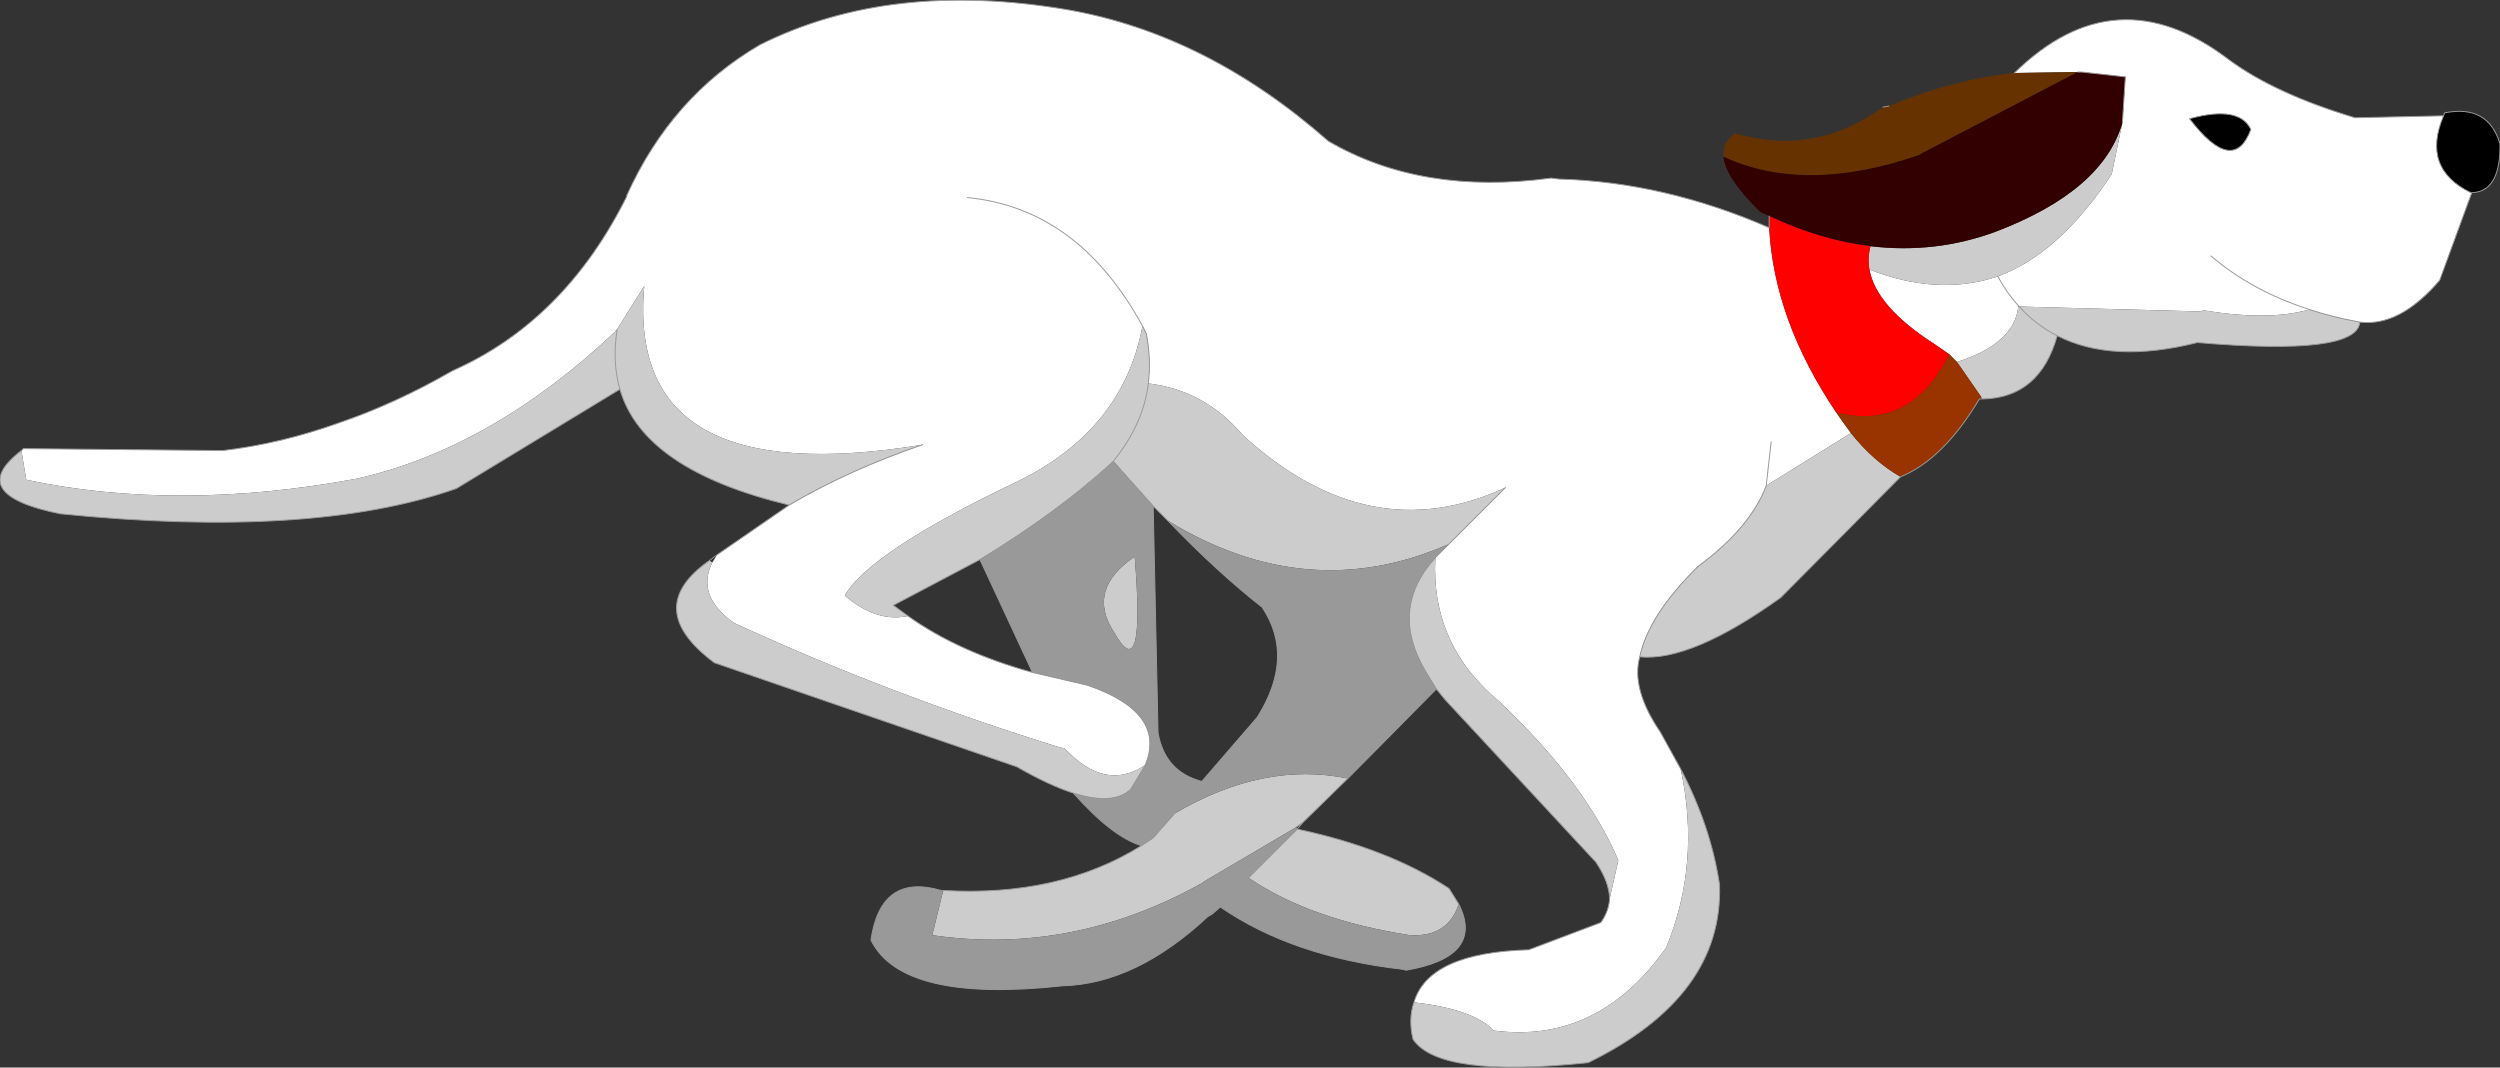
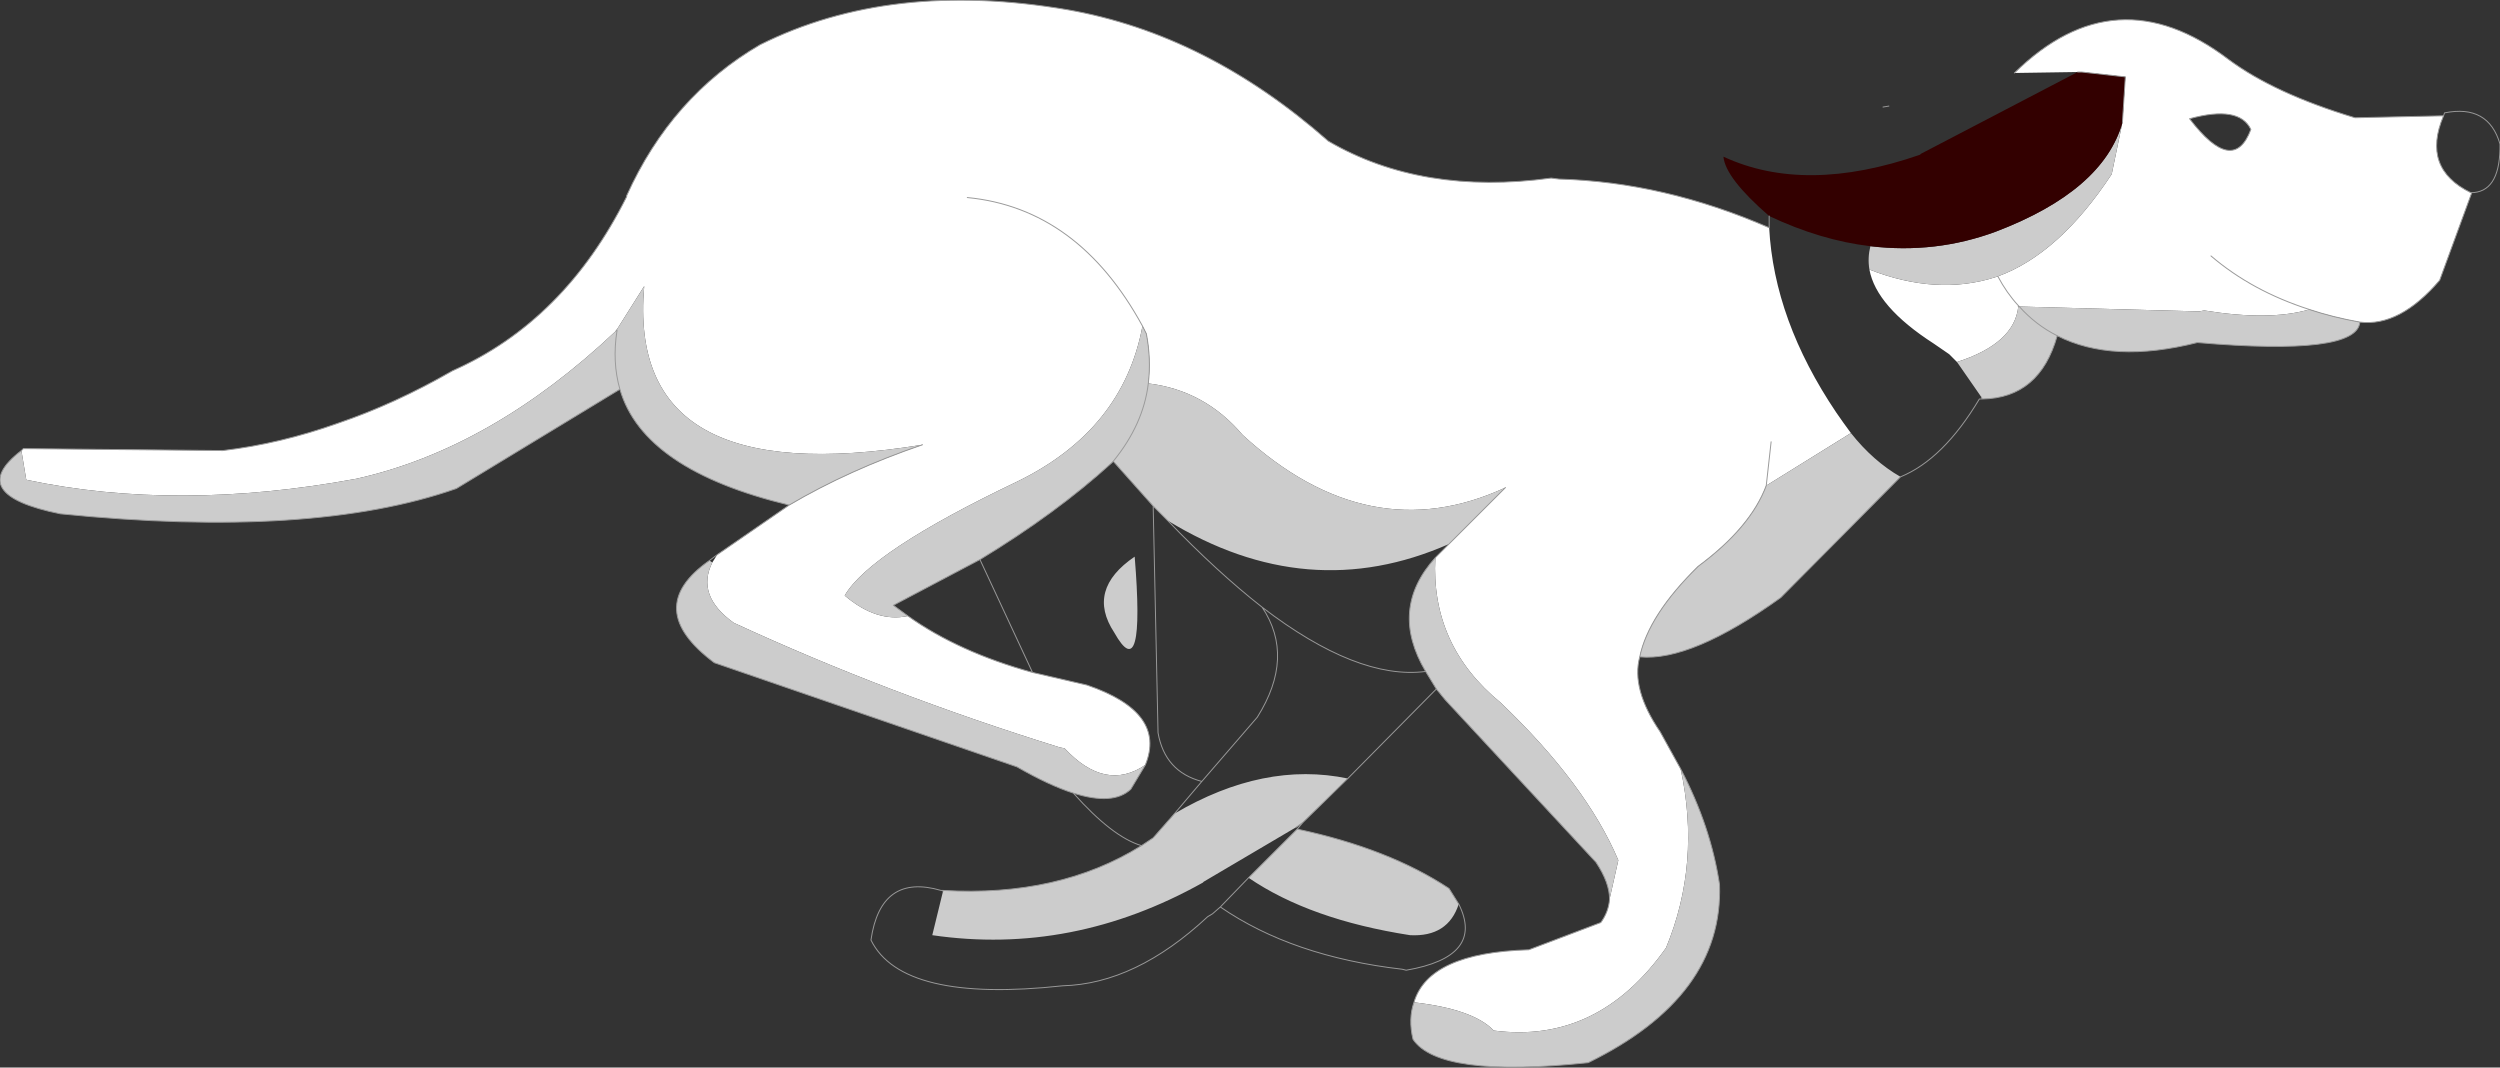
<svg xmlns="http://www.w3.org/2000/svg" height="54.85px" width="128.45px">
  <rect width="100%" height="100%" fill="#333333" stroke="none" />
  <g transform="matrix(1.0, 0.0, 0.0, 1.0, 56.95, 51.45)">
    <path d="M52.1 -45.15 L52.25 -47.5 50.0 -47.75 49.8 -47.75 46.55 -47.7 Q51.75 -52.8 57.55 -48.4 59.9 -46.65 64.05 -45.4 L68.6 -45.5 Q67.45 -42.8 70.0 -41.55 L70.05 -41.55 68.4 -37.05 Q66.35 -34.65 64.3 -34.9 62.9 -35.15 61.7 -35.55 59.65 -34.95 56.3 -35.5 L56.05 -35.45 46.8 -35.7 46.75 -35.75 46.75 -35.7 Q46.55 -33.8 43.6 -32.85 L43.2 -33.25 42.4 -33.8 Q39.45 -35.7 39.1 -37.6 42.55 -36.25 45.55 -37.2 L45.7 -37.25 Q48.85 -38.4 51.55 -42.5 L52.1 -45.15 M33.95 -39.75 Q34.2 -35.0 37.4 -30.25 L37.75 -29.75 38.15 -29.2 33.8 -26.5 34.05 -28.75 33.8 -26.5 Q33.0 -24.35 30.3 -22.35 27.75 -19.85 27.3 -17.7 26.85 -16.05 28.35 -13.85 L29.4 -11.95 Q30.45 -7.1 28.65 -2.75 25.15 2.2 19.8 1.5 18.75 0.4 15.7 0.05 16.45 -2.5 21.6 -2.65 L25.3 -4.05 Q25.7 -4.6 25.75 -5.25 L26.2 -7.25 Q24.55 -11.15 20.15 -15.35 16.55 -18.3 16.8 -22.8 L17.05 -23.05 17.5 -23.5 20.4 -26.4 Q13.4 -23.15 6.9 -29.1 4.95 -31.4 2.05 -31.75 2.2 -33.0 1.95 -34.3 L1.75 -34.7 Q0.75 -29.35 -4.7 -26.7 -12.25 -23.1 -13.55 -20.85 -11.9 -19.45 -10.3 -19.8 -7.7 -17.95 -3.9 -16.9 L-1.1 -16.25 Q3.0 -14.85 1.9 -12.15 -0.15 -10.75 -2.25 -13.0 L-2.5 -13.05 Q-11.35 -15.8 -19.25 -19.45 -21.2 -20.85 -20.35 -22.55 L-20.1 -22.95 -16.4 -25.5 Q-13.35 -27.3 -9.55 -28.6 -24.8 -26.1 -23.85 -36.75 L-25.3 -34.45 Q-31.7 -28.4 -38.65 -26.85 -47.85 -25.15 -55.6 -26.8 L-55.85 -28.3 -55.75 -28.4 -45.5 -28.3 Q-42.55 -28.65 -39.6 -29.7 -36.65 -30.7 -33.7 -32.4 -27.95 -34.95 -24.75 -41.35 L-24.75 -41.4 Q-22.45 -46.5 -17.9 -49.15 -11.2 -52.5 -2.1 -50.95 5.05 -49.7 11.3 -44.2 16.1 -41.4 22.75 -42.3 L23.15 -42.25 Q28.55 -42.1 33.95 -39.75 M55.55 -45.35 Q57.8 -42.4 58.7 -44.8 58.1 -46.05 55.55 -45.35 M45.7 -37.25 Q46.15 -36.4 46.75 -35.75 46.15 -36.4 45.7 -37.25 M56.65 -38.3 Q58.75 -36.5 61.7 -35.55 58.75 -36.5 56.65 -38.3 M-7.25 -41.3 Q-1.55 -40.75 1.75 -34.7 -1.55 -40.75 -7.25 -41.3" fill="#ffffff" fill-rule="evenodd" stroke="none" />
    <path d="M39.15 -38.8 Q42.5 -38.4 45.6 -39.55 51.1 -41.65 52.1 -45.15 L51.55 -42.5 Q48.85 -38.4 45.7 -37.25 L45.55 -37.2 Q42.55 -36.25 39.1 -37.6 39.0 -38.2 39.15 -38.8 M64.3 -34.9 Q64.15 -33.15 55.95 -33.85 51.6 -32.75 48.75 -34.2 47.85 -31.0 44.9 -30.95 L44.85 -31.05 43.6 -32.85 Q46.55 -33.8 46.75 -35.7 L46.8 -35.7 Q47.65 -34.75 48.75 -34.2 47.65 -34.75 46.8 -35.7 L56.05 -35.45 56.3 -35.5 Q59.65 -34.95 61.7 -35.55 62.9 -35.15 64.3 -34.9 M40.7 -26.95 L34.55 -20.75 Q29.95 -17.45 27.3 -17.7 27.75 -19.85 30.3 -22.35 33.0 -24.35 33.8 -26.5 L38.15 -29.2 Q39.3 -27.75 40.7 -26.95 M29.4 -11.95 Q30.95 -9.0 31.4 -6.0 31.6 -0.25 24.65 3.15 17.0 3.95 15.65 1.95 15.4 0.9 15.7 0.05 18.75 0.4 19.8 1.5 25.15 2.2 28.65 -2.75 30.45 -7.1 29.4 -11.95 M25.75 -5.25 Q25.75 -6.1 25.05 -7.15 L17.3 -15.5 16.85 -16.05 16.3 -16.95 Q14.4 -20.15 16.8 -22.8 16.55 -18.3 20.15 -15.35 24.55 -11.15 26.2 -7.25 L25.75 -5.25 M12.3 -11.45 L10.0 -9.2 9.65 -8.95 4.9 -6.15 4.85 -6.1 Q-1.85 -2.35 -9.05 -3.4 L-8.5 -5.65 -8.5 -5.7 Q-2.55 -5.35 1.7 -8.0 L2.3 -8.4 3.4 -9.65 Q8.0 -12.35 12.3 -11.45 M9.7 -8.85 Q14.4 -7.85 17.5 -5.8 L18.0 -5.0 Q17.45 -3.3 15.5 -3.4 10.35 -4.2 7.2 -6.35 L9.7 -8.85 M-1.8 -10.7 Q-3.05 -11.1 -4.7 -12.05 L-20.25 -17.4 Q-24.0 -20.2 -20.5 -22.65 L-20.35 -22.55 Q-21.2 -20.85 -19.25 -19.45 -11.35 -15.8 -2.5 -13.05 L-2.25 -13.0 Q-0.15 -10.75 1.9 -12.15 L1.15 -10.9 Q0.25 -10.05 -1.8 -10.7 M-16.4 -25.5 Q-23.9 -27.3 -25.1 -31.45 L-33.5 -26.35 Q-40.9 -23.75 -53.85 -25.05 -58.8 -26.05 -55.85 -28.3 L-55.6 -26.8 Q-47.85 -25.15 -38.65 -26.85 -31.7 -28.4 -25.3 -34.45 L-25.25 -34.45 -25.25 -34.5 -25.3 -34.45 -23.85 -36.75 Q-24.8 -26.1 -9.55 -28.6 -13.35 -27.3 -16.4 -25.5 M2.05 -31.75 Q4.95 -31.4 6.9 -29.1 13.4 -23.15 20.4 -26.4 L17.5 -23.5 Q10.25 -20.3 3.05 -24.7 L2.9 -24.85 2.3 -25.45 0.25 -27.75 Q1.8 -29.65 2.05 -31.75 1.8 -29.65 0.25 -27.75 L0.15 -27.65 Q-2.65 -25.1 -6.6 -22.7 L-11.05 -20.35 -10.3 -19.8 Q-11.9 -19.45 -13.55 -20.85 -12.25 -23.1 -4.7 -26.7 0.75 -29.35 1.75 -34.7 L1.95 -34.3 Q2.2 -33.0 2.05 -31.75 M1.35 -22.85 Q1.9 -16.1 0.3 -18.95 -1.15 -21.15 1.35 -22.85 M-25.1 -31.45 Q-25.5 -32.85 -25.25 -34.45 -25.5 -32.85 -25.1 -31.45" fill="#cccccc" fill-rule="evenodd" stroke="none" />
-     <path d="M16.85 -16.05 L12.3 -11.45 Q8.0 -12.35 3.4 -9.65 L2.3 -8.4 1.7 -8.0 Q0.2 -8.45 -1.8 -10.7 0.25 -10.05 1.15 -10.9 L1.9 -12.15 Q3.0 -14.85 -1.1 -16.25 L-3.9 -16.9 -6.6 -22.7 Q-2.65 -25.1 0.15 -27.65 L0.25 -27.75 2.3 -25.45 2.55 -13.8 Q2.9 -11.8 4.8 -11.3 L7.65 -14.6 Q9.6 -17.7 7.9 -20.25 5.6 -22.05 3.05 -24.7 10.25 -20.3 17.5 -23.5 L17.05 -23.05 16.8 -22.8 Q14.4 -20.15 16.3 -16.95 L16.85 -16.05 M18.0 -5.0 Q19.35 -2.3 15.3 -1.6 L15.1 -1.65 Q9.45 -2.3 5.75 -4.85 L5.35 -4.5 5.1 -4.35 Q1.4 -0.9 -2.35 -0.8 -10.6 0.1 -12.2 -3.15 -11.7 -6.6 -8.6 -5.7 L-8.5 -5.65 -9.05 -3.4 Q-1.85 -2.35 4.85 -6.1 L4.9 -6.15 9.65 -8.95 9.7 -8.85 7.2 -6.35 Q10.35 -4.2 15.5 -3.4 17.45 -3.3 18.0 -5.0 M1.35 -22.85 Q-1.15 -21.15 0.3 -18.95 1.9 -16.1 1.35 -22.85 M4.8 -11.3 L3.4 -9.65 4.8 -11.3 M16.3 -16.95 Q12.8 -16.5 7.9 -20.25 12.8 -16.5 16.3 -16.95 M5.75 -4.85 L7.2 -6.35 5.75 -4.85" fill="#999999" fill-rule="evenodd" stroke="none" />
-     <path d="M49.8 -47.75 L41.75 -43.55 41.7 -43.5 Q35.8 -41.45 31.6 -43.4 31.55 -44.15 32.2 -44.6 36.3 -43.4 39.8 -45.95 L40.1 -46.0 Q43.3 -47.35 46.55 -47.7 L49.8 -47.75" fill="#663300" fill-rule="evenodd" stroke="none" />
-     <path d="M39.15 -38.8 Q36.6 -39.1 33.95 -40.35 L33.5 -40.55 Q31.7 -42.3 31.6 -43.4 35.8 -41.45 41.7 -43.5 L41.75 -43.55 49.8 -47.75 50.0 -47.75 52.25 -47.5 52.1 -45.15 Q51.1 -41.65 45.6 -39.55 42.5 -38.4 39.15 -38.8" fill="#330000" fill-rule="evenodd" stroke="none" />
-     <path d="M33.95 -40.35 Q36.6 -39.1 39.15 -38.8 39.0 -38.2 39.1 -37.6 39.45 -35.7 42.4 -33.8 L43.2 -33.25 Q41.25 -29.3 37.4 -30.25 34.2 -35.0 33.95 -39.75 L33.95 -40.35" fill="#ff0000" fill-rule="evenodd" stroke="none" />
-     <path d="M37.4 -30.25 Q41.25 -29.3 43.2 -33.25 L43.6 -32.85 44.85 -31.05 44.75 -30.95 Q42.9 -27.85 40.7 -26.95 39.3 -27.75 38.15 -29.2 L37.75 -29.75 37.4 -30.25" fill="#993300" fill-rule="evenodd" stroke="none" />
-     <path d="M68.6 -45.5 L68.65 -45.65 Q70.9 -46.1 71.5 -44.05 L71.5 -43.8 Q71.45 -41.55 70.0 -41.55 67.45 -42.8 68.6 -45.5 M55.55 -45.35 Q58.1 -46.05 58.7 -44.8 57.8 -42.4 55.55 -45.35" fill="#000000" fill-rule="evenodd" stroke="none" />
+     <path d="M39.15 -38.8 Q36.6 -39.1 33.95 -40.35 Q31.7 -42.3 31.6 -43.4 35.8 -41.45 41.7 -43.5 L41.75 -43.55 49.8 -47.75 50.0 -47.75 52.25 -47.5 52.1 -45.15 Q51.1 -41.65 45.6 -39.55 42.5 -38.4 39.15 -38.8" fill="#330000" fill-rule="evenodd" stroke="none" />
    <path d="M52.1 -45.15 L52.25 -47.5 50.0 -47.75 49.8 -47.75 M33.95 -40.35 L33.95 -39.75 Q28.55 -42.1 23.15 -42.25 L22.75 -42.3 Q16.1 -41.4 11.3 -44.2 5.05 -49.7 -2.1 -50.95 -11.2 -52.5 -17.9 -49.15 -22.45 -46.5 -24.75 -41.4 L-24.75 -41.35 Q-27.95 -34.95 -33.7 -32.4 -36.65 -30.7 -39.6 -29.7 -42.55 -28.65 -45.5 -28.3 L-55.75 -28.4 -55.85 -28.3 Q-58.8 -26.05 -53.85 -25.05 -40.9 -23.75 -33.5 -26.35 L-25.1 -31.45 Q-23.9 -27.3 -16.4 -25.5 L-20.1 -22.95 -20.5 -22.65 Q-24.0 -20.2 -20.25 -17.4 L-4.7 -12.05 Q-3.05 -11.1 -1.8 -10.7 0.25 -10.05 1.15 -10.9 L1.9 -12.15 Q3.0 -14.85 -1.1 -16.25 L-3.9 -16.9 Q-7.7 -17.95 -10.3 -19.8 L-11.05 -20.35 -6.6 -22.7 Q-2.65 -25.1 0.15 -27.65 L0.25 -27.75 2.3 -25.45 2.9 -24.85 3.05 -24.7 Q5.6 -22.05 7.9 -20.25 12.8 -16.5 16.3 -16.95 L16.85 -16.05 12.3 -11.45 10.0 -9.2 9.7 -8.85 Q14.4 -7.85 17.5 -5.8 L18.0 -5.0 Q19.35 -2.3 15.3 -1.6 L15.1 -1.65 Q9.45 -2.3 5.75 -4.85 L5.35 -4.5 5.1 -4.35 Q1.4 -0.9 -2.35 -0.8 -10.6 0.1 -12.2 -3.15 -11.7 -6.6 -8.6 -5.7 L-8.5 -5.7 Q-2.55 -5.35 1.7 -8.0 0.2 -8.45 -1.8 -10.7 M39.8 -45.95 L40.1 -46.0 M46.55 -47.7 Q51.75 -52.8 57.55 -48.4 59.9 -46.65 64.05 -45.4 L68.6 -45.5 68.65 -45.65 Q70.9 -46.1 71.5 -44.05 L71.5 -43.8 Q71.45 -41.55 70.0 -41.55 L70.05 -41.55 68.4 -37.05 Q66.35 -34.65 64.3 -34.9 64.15 -33.15 55.95 -33.85 51.6 -32.75 48.75 -34.2 47.85 -31.0 44.9 -30.95 L44.75 -30.95 Q42.9 -27.85 40.7 -26.95 L34.55 -20.75 Q29.95 -17.45 27.3 -17.7 26.85 -16.05 28.35 -13.85 L29.4 -11.95 Q30.95 -9.0 31.4 -6.0 31.6 -0.25 24.65 3.15 17.0 3.95 15.65 1.95 15.4 0.9 15.7 0.05 16.45 -2.5 21.6 -2.65 L25.3 -4.05 Q25.7 -4.6 25.75 -5.25 25.75 -6.1 25.05 -7.15 L17.3 -15.5 16.85 -16.05 M33.8 -26.5 L34.05 -28.75 M2.05 -31.75 Q1.8 -29.65 0.25 -27.75 M17.5 -23.5 L20.4 -26.4 M2.05 -31.75 Q2.2 -33.0 1.95 -34.3 L1.75 -34.7 Q-1.55 -40.75 -7.25 -41.3 M16.8 -22.8 L17.05 -23.05 17.5 -23.5 M16.8 -22.8 Q14.4 -20.15 16.3 -16.95 M2.3 -25.45 L2.55 -13.8 Q2.9 -11.8 4.8 -11.3 L7.65 -14.6 Q9.6 -17.7 7.9 -20.25 M9.65 -8.95 L10.0 -9.2 M9.7 -8.85 L7.2 -6.35 5.75 -4.85 M1.7 -8.0 L2.3 -8.4 3.4 -9.65 4.8 -11.3 M27.3 -17.7 Q27.75 -19.85 30.3 -22.35 33.0 -24.35 33.8 -26.5 M70.0 -41.55 Q67.45 -42.8 68.6 -45.5 M61.7 -35.55 Q62.9 -35.15 64.3 -34.9 M55.55 -45.35 Q57.8 -42.4 58.7 -44.8 58.1 -46.05 55.55 -45.35 M46.8 -35.7 Q47.65 -34.75 48.75 -34.2 M46.75 -35.7 L46.75 -35.75 Q46.15 -36.4 45.7 -37.25 M46.75 -35.75 L46.8 -35.7 M61.7 -35.55 Q58.75 -36.5 56.65 -38.3 M44.85 -31.05 L44.9 -30.95 M-9.55 -28.6 Q-13.35 -27.3 -16.4 -25.5 M-25.3 -34.45 L-25.25 -34.5 -25.25 -34.45 Q-25.5 -32.85 -25.1 -31.45 M-6.6 -22.7 L-3.9 -16.9 M-8.5 -5.7 L-8.5 -5.65" fill="none" stroke="#999999" stroke-linecap="round" stroke-linejoin="round" stroke-width="0.05" />
  </g>
</svg>